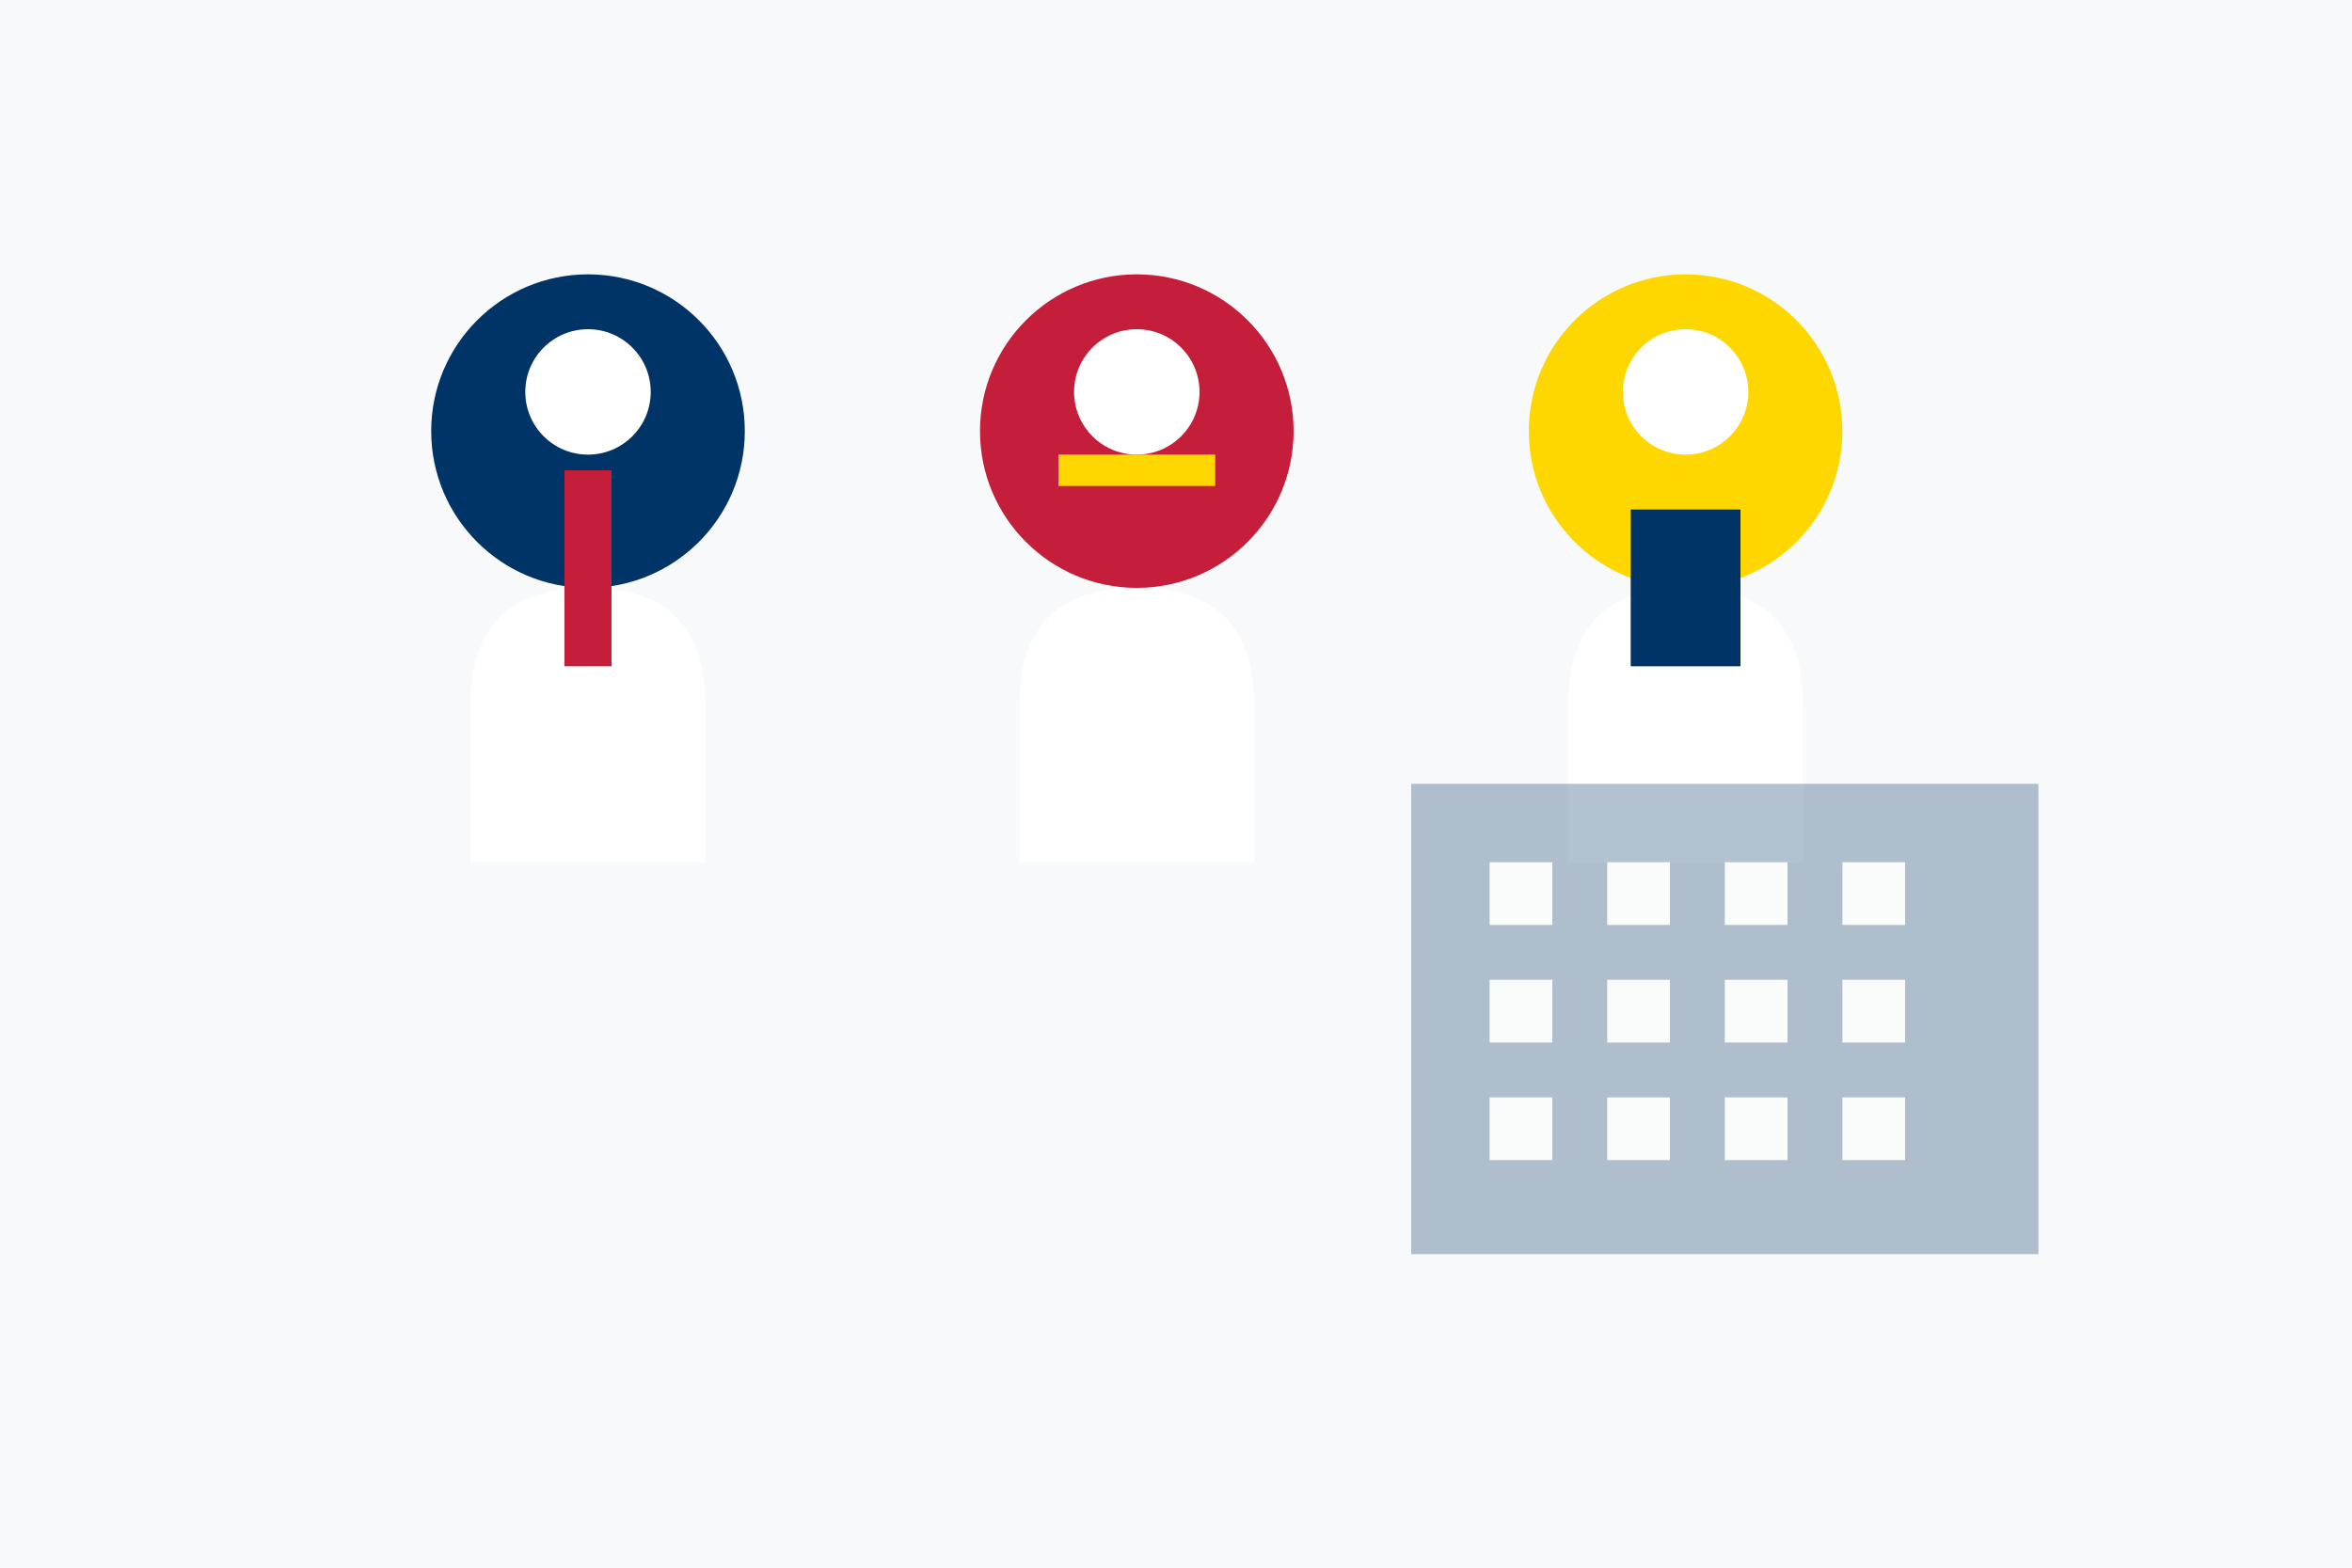
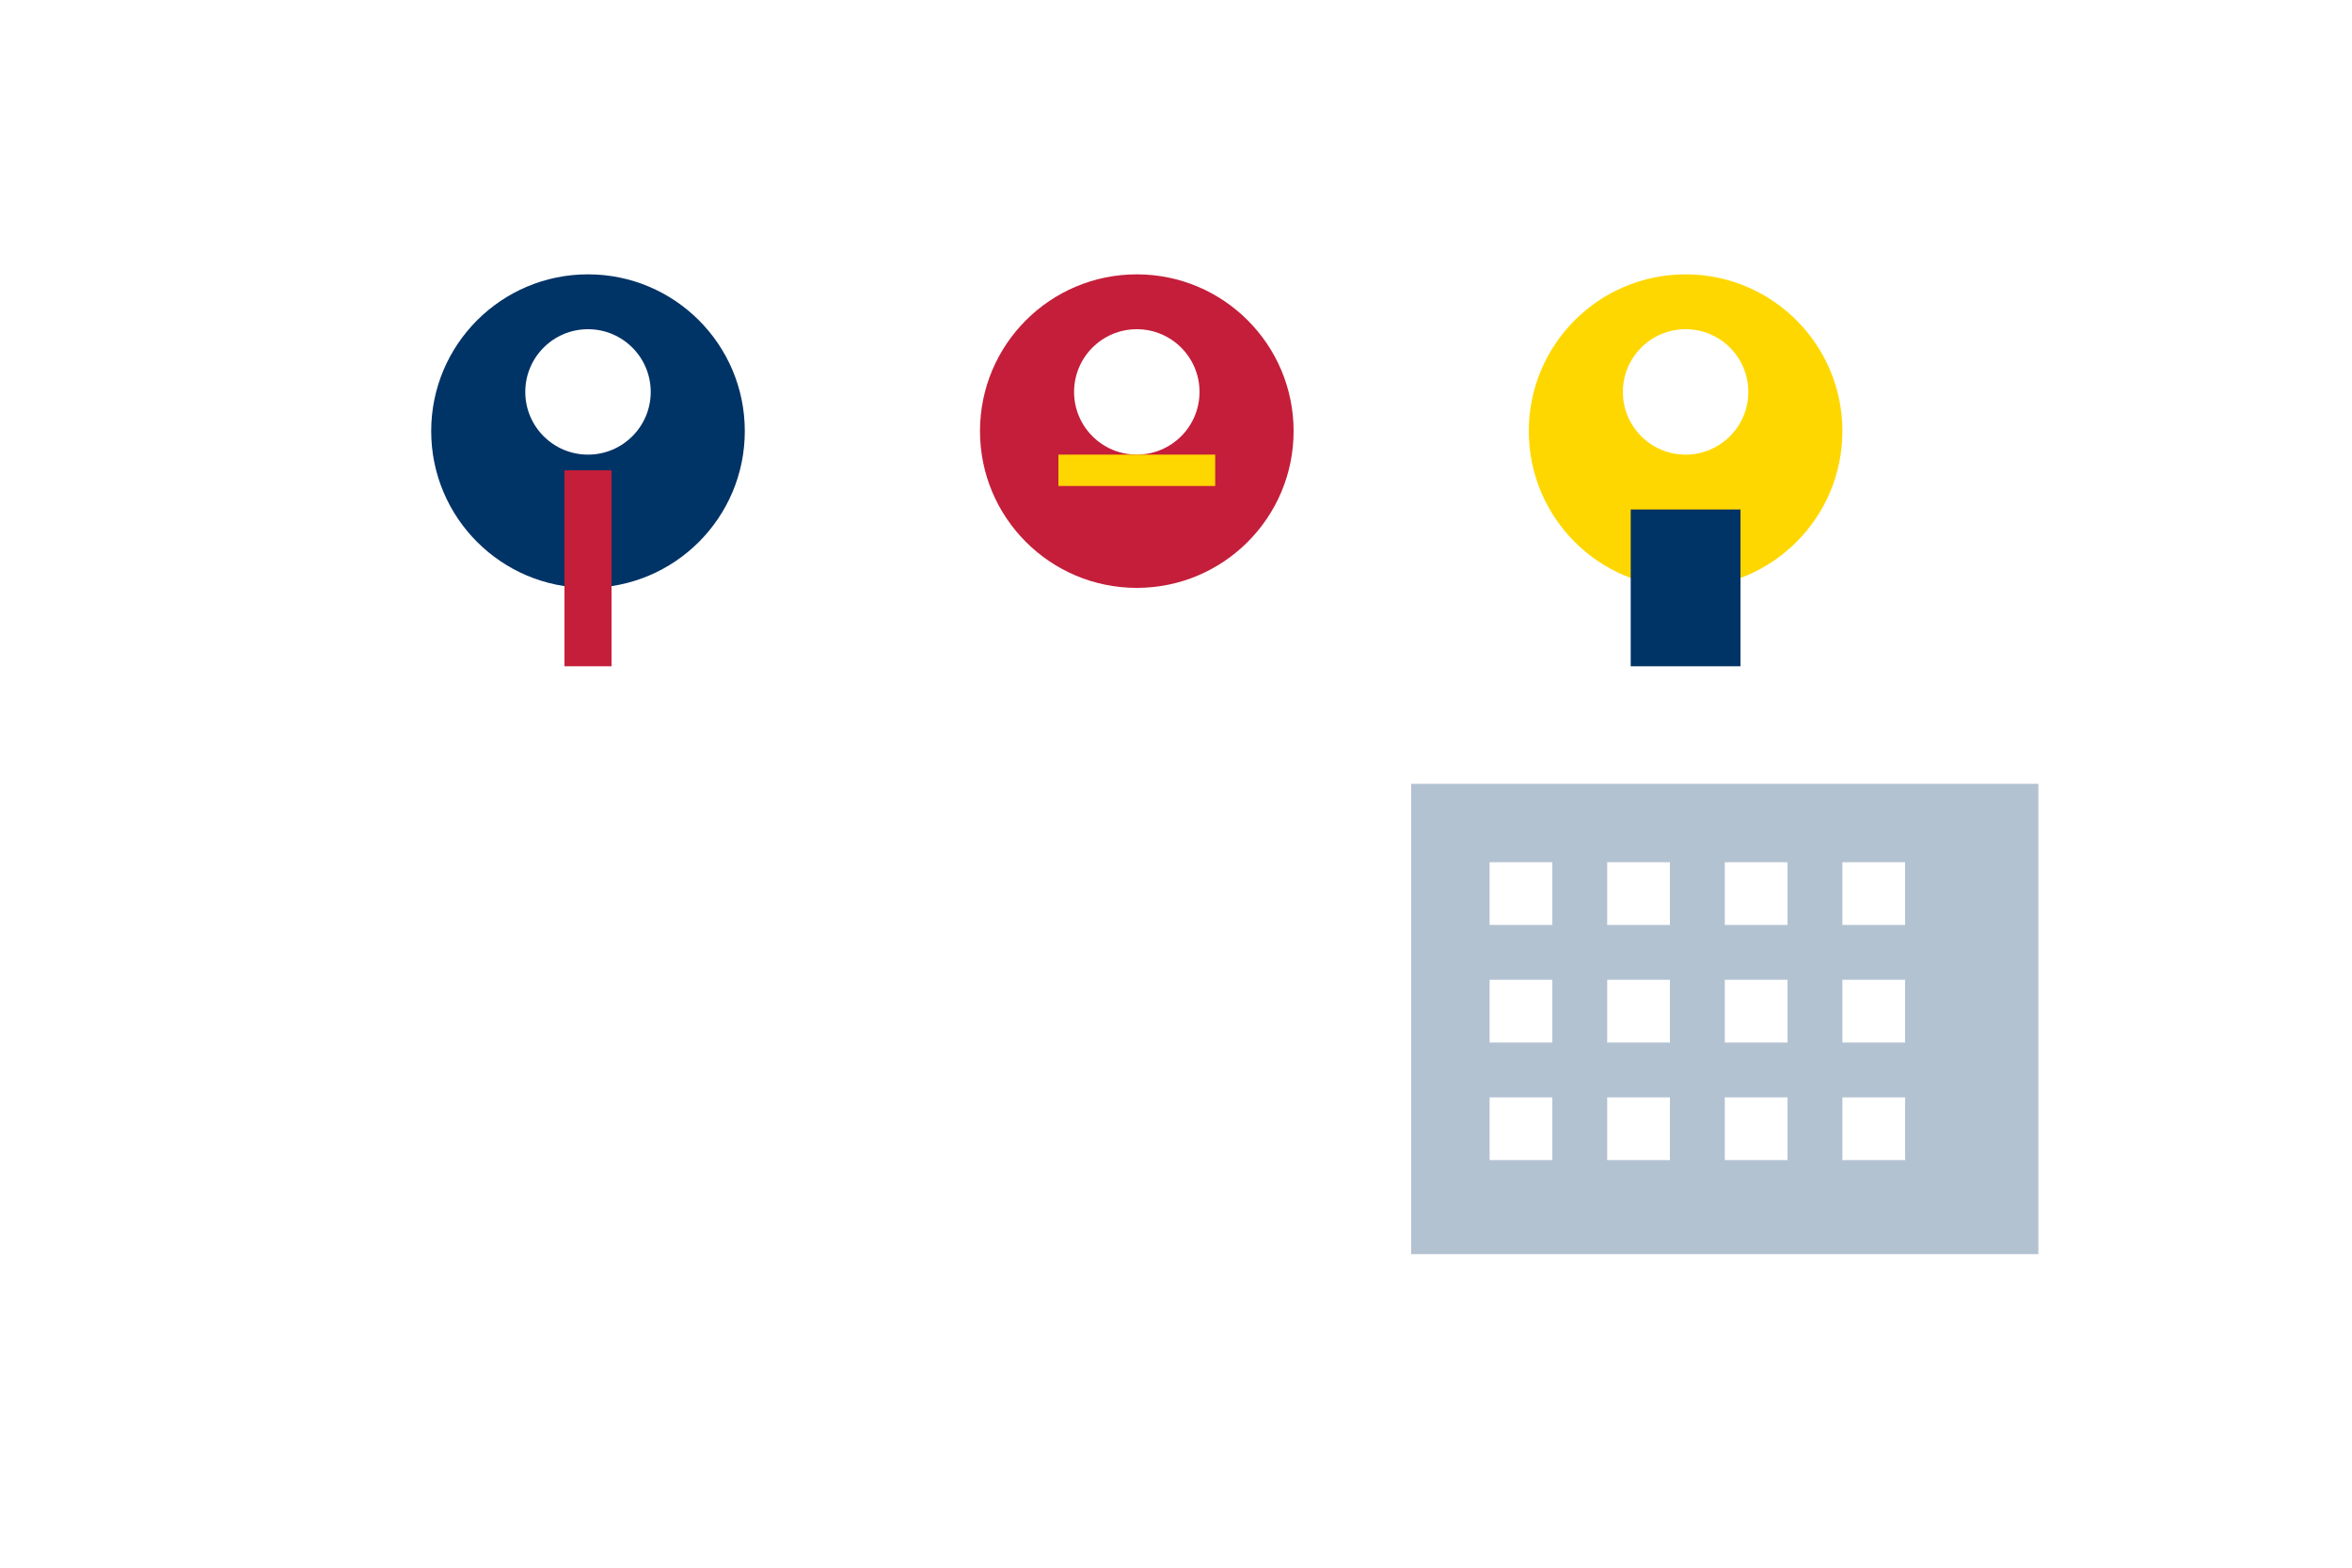
<svg xmlns="http://www.w3.org/2000/svg" width="300" height="200" viewBox="0 0 300 200">
-   <rect width="300" height="200" fill="#f8f9fa" />
  <g transform="translate(50, 30)">
    <g transform="translate(0, 0)">
      <circle cx="25" cy="25" r="20" fill="#003366" />
      <circle cx="25" cy="20" r="8" fill="white" />
      <path d="M10 60 Q10 45 25 45 Q40 45 40 60 L40 80 L10 80 Z" fill="white" />
      <rect x="22" y="30" width="6" height="25" fill="#C41E3A" />
    </g>
    <g transform="translate(70, 0)">
      <circle cx="25" cy="25" r="20" fill="#C41E3A" />
      <circle cx="25" cy="20" r="8" fill="white" />
-       <path d="M10 60 Q10 45 25 45 Q40 45 40 60 L40 80 L10 80 Z" fill="white" />
      <rect x="15" y="28" width="20" height="4" fill="#FFD700" />
    </g>
    <g transform="translate(140, 0)">
      <circle cx="25" cy="25" r="20" fill="#FFD700" />
      <circle cx="25" cy="20" r="8" fill="white" />
      <path d="M10 60 Q10 45 25 45 Q40 45 40 60 L40 80 L10 80 Z" fill="white" />
      <rect x="18" y="35" width="14" height="20" fill="#003366" />
    </g>
  </g>
  <g transform="translate(180, 100)" opacity="0.3">
    <rect width="80" height="60" fill="#003366" />
    <rect x="10" y="10" width="8" height="8" fill="white" />
    <rect x="25" y="10" width="8" height="8" fill="white" />
    <rect x="40" y="10" width="8" height="8" fill="white" />
    <rect x="55" y="10" width="8" height="8" fill="white" />
    <rect x="10" y="25" width="8" height="8" fill="white" />
    <rect x="25" y="25" width="8" height="8" fill="white" />
    <rect x="40" y="25" width="8" height="8" fill="white" />
    <rect x="55" y="25" width="8" height="8" fill="white" />
    <rect x="10" y="40" width="8" height="8" fill="white" />
    <rect x="25" y="40" width="8" height="8" fill="white" />
    <rect x="40" y="40" width="8" height="8" fill="white" />
    <rect x="55" y="40" width="8" height="8" fill="white" />
  </g>
</svg>